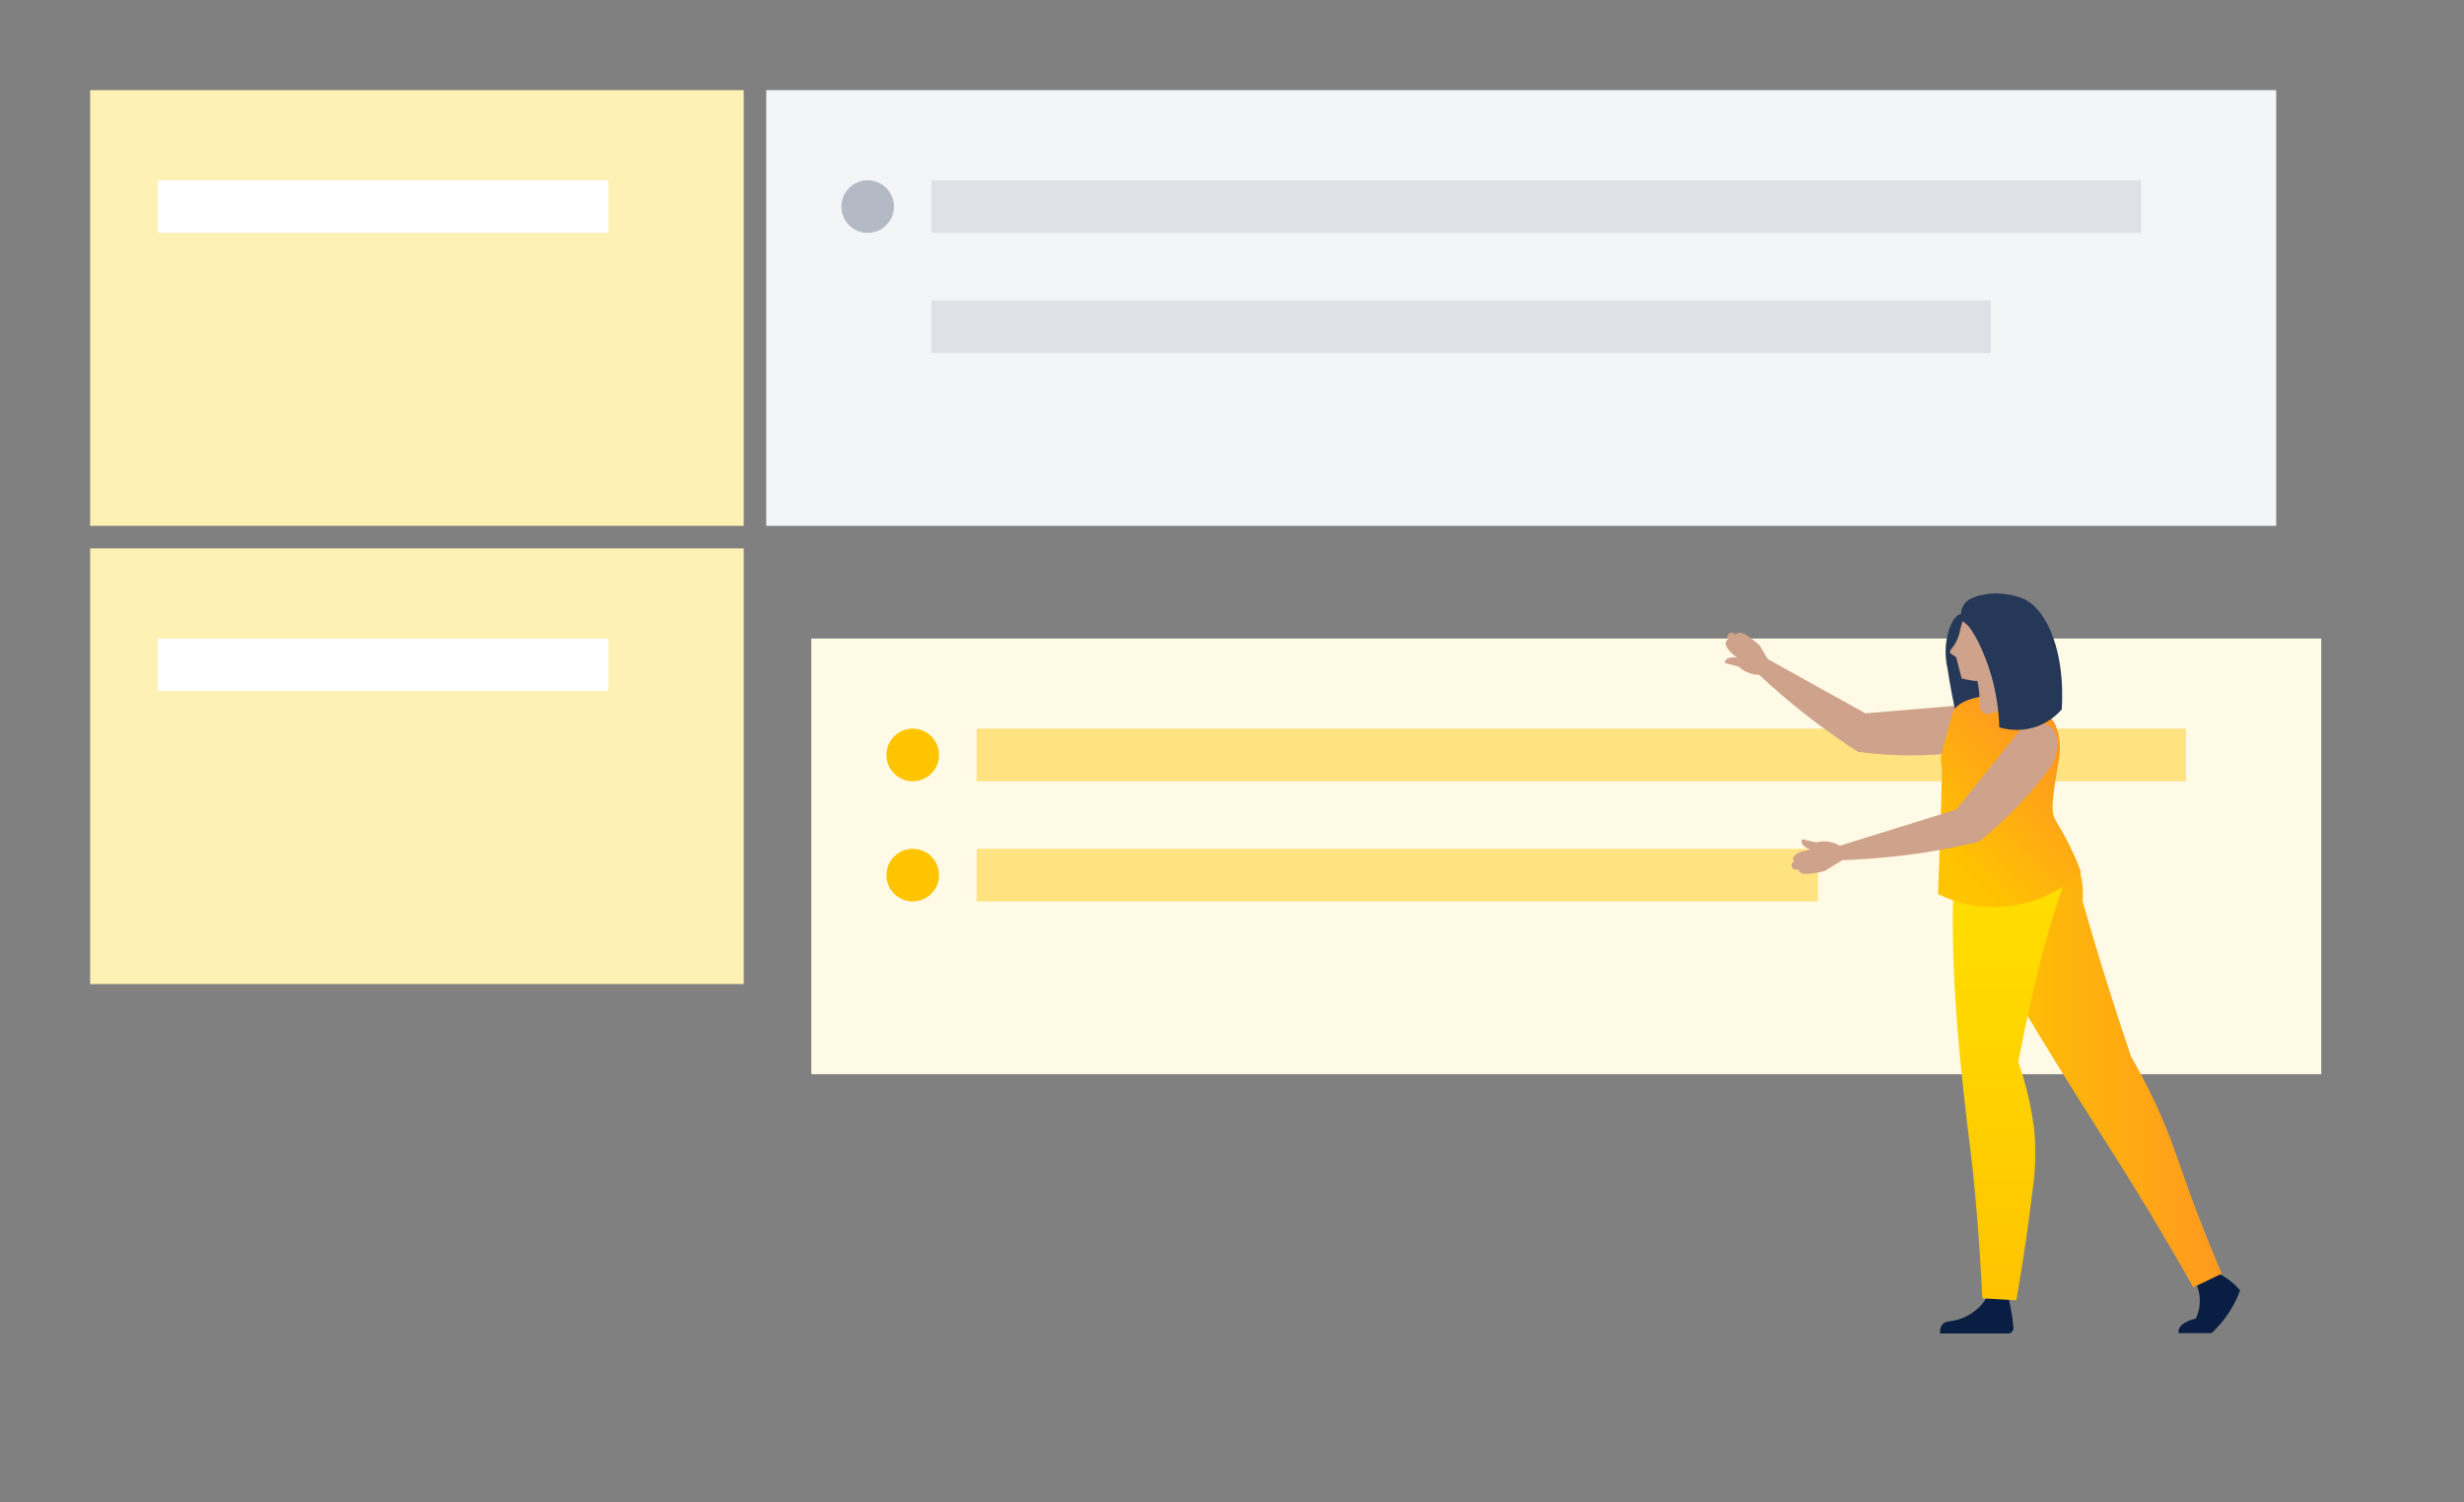
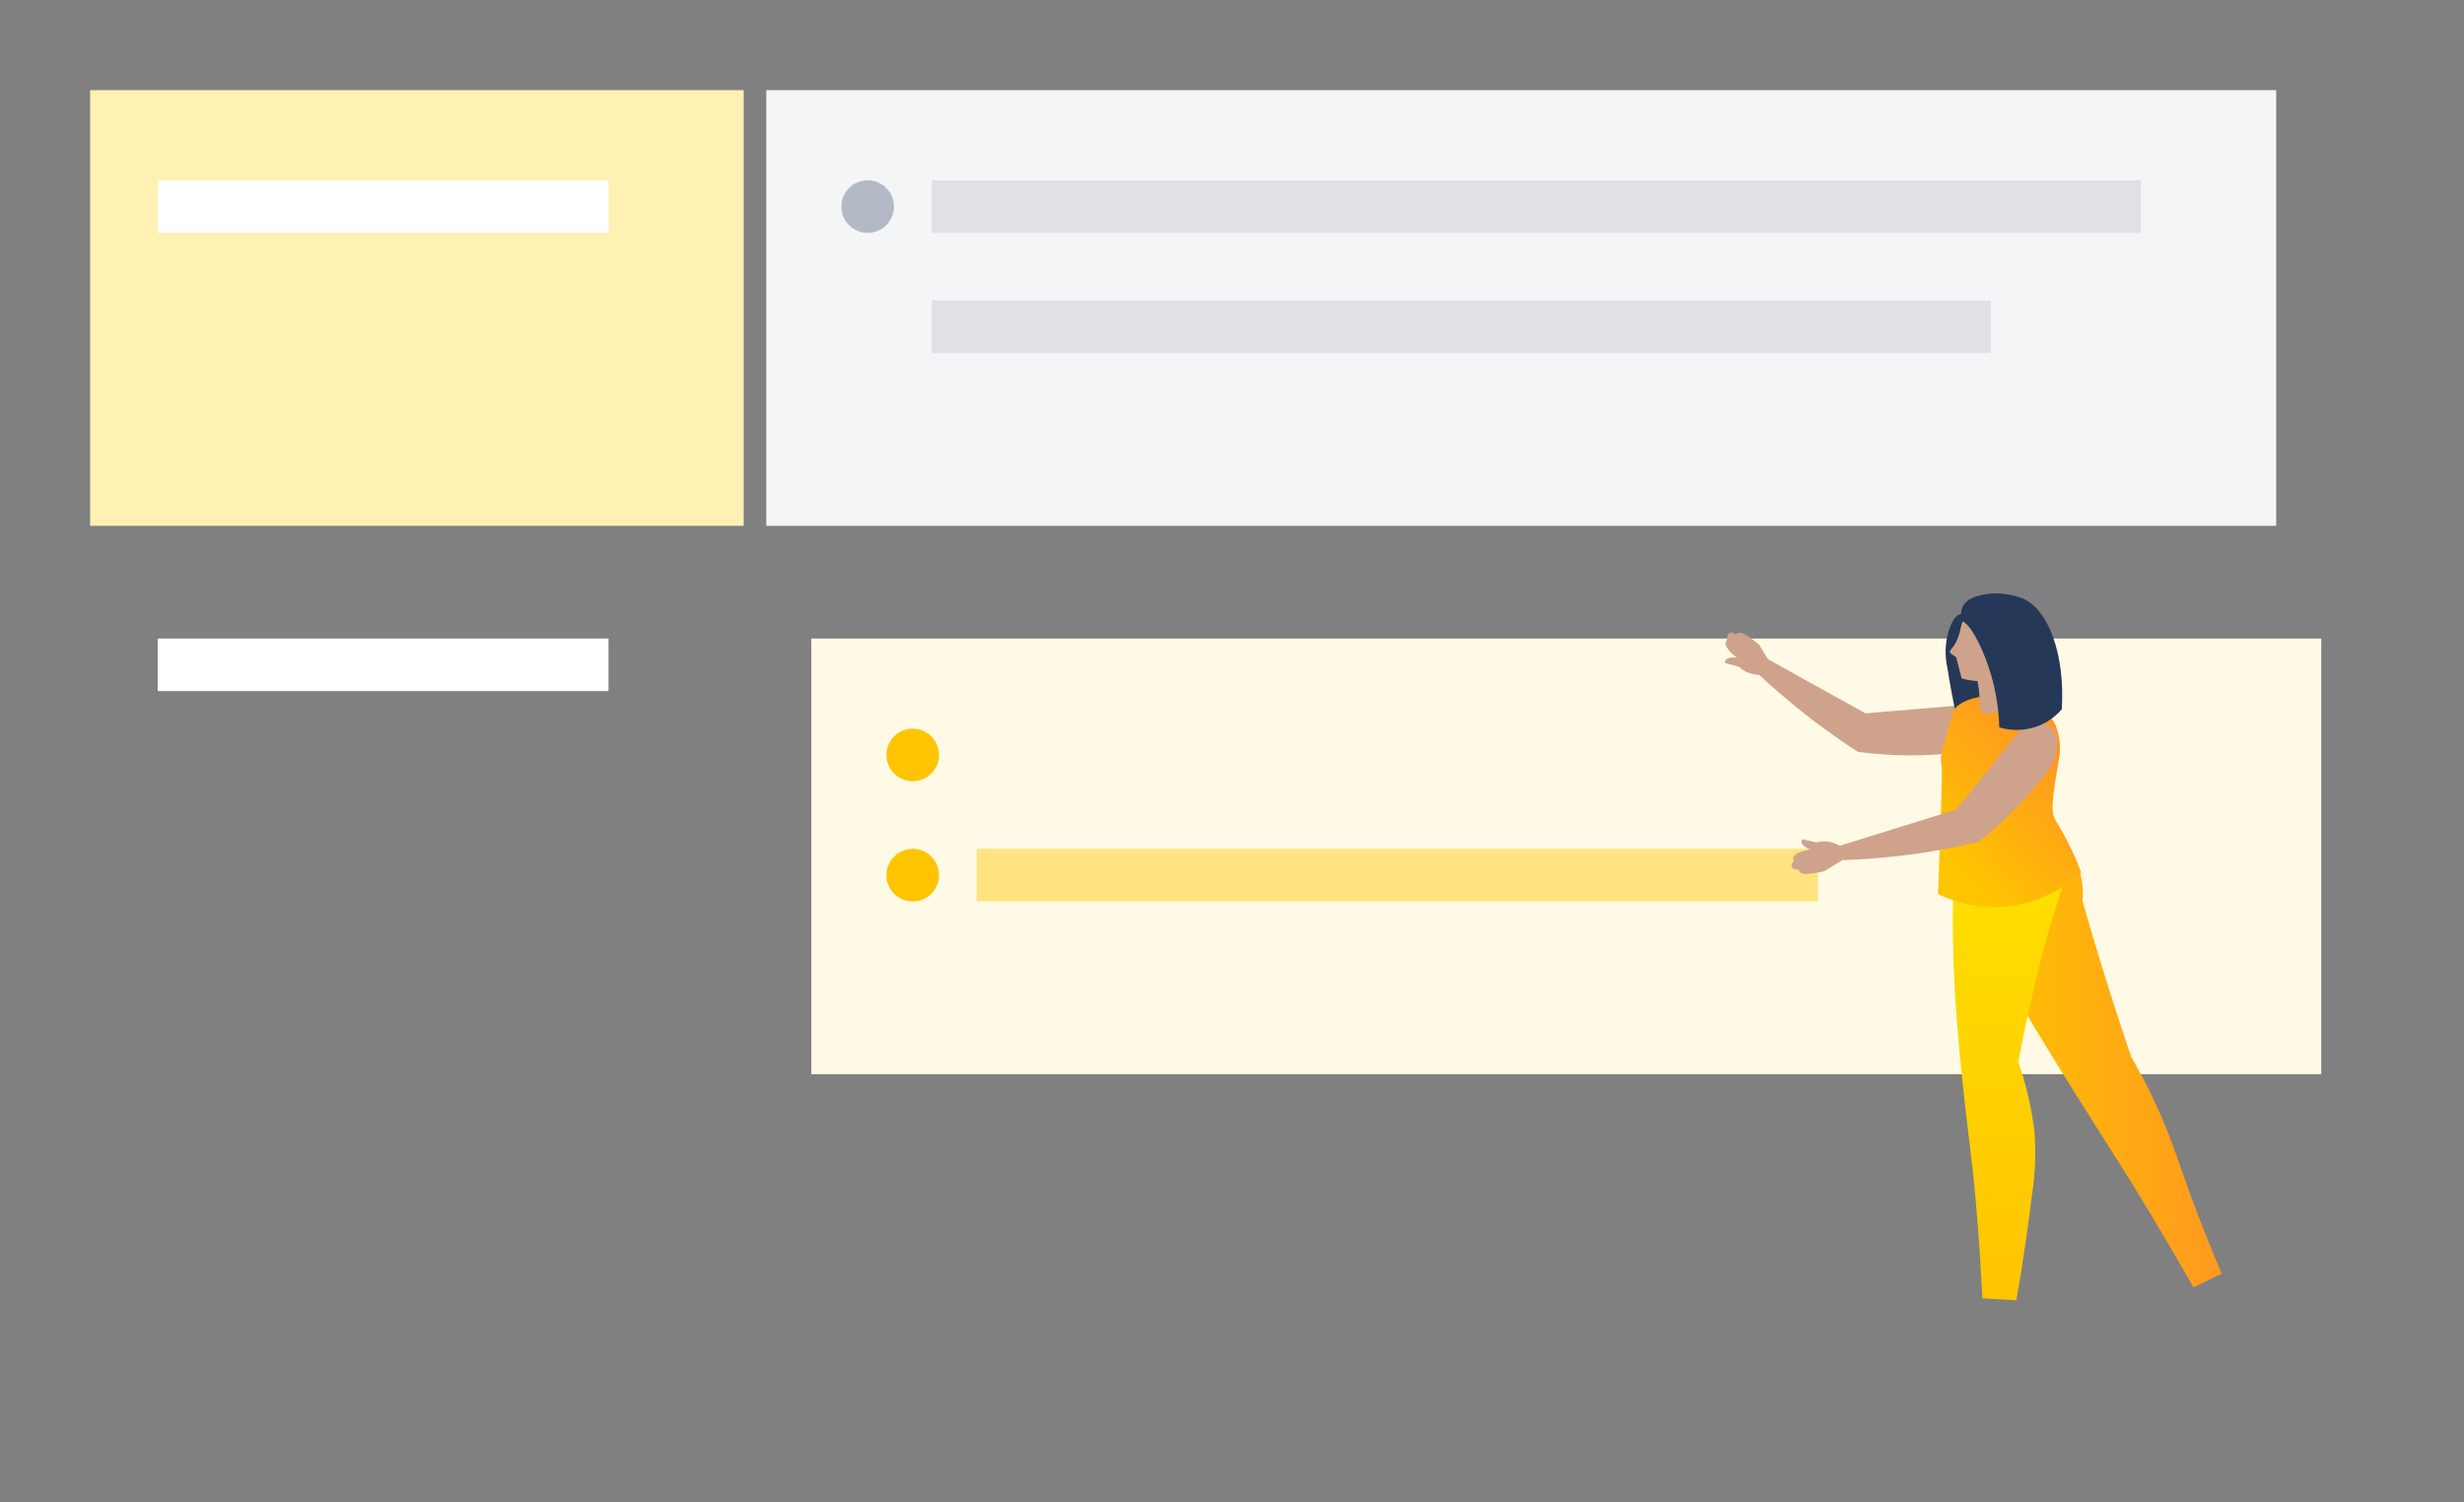
<svg xmlns="http://www.w3.org/2000/svg" width="328" height="200" viewBox="0 0 328 200">
  <rect x="0" y="0" width="328" height="200" fill="#808080" stroke="none" />
  <defs>
    <linearGradient id="employee-handbook-step3-a" x1=".083%" x2="100.054%" y1="49.993%" y2="49.993%">
      <stop offset="7%" stop-color="#FFC400" />
      <stop offset="100%" stop-color="#FF991F" />
    </linearGradient>
    <linearGradient id="employee-handbook-step3-b" x1="50%" x2="50%" y1="0%" y2="100%">
      <stop offset="0%" stop-color="#FFE300" />
      <stop offset="100%" stop-color="#FFC400" />
    </linearGradient>
    <linearGradient id="employee-handbook-step3-c" x1="23.249%" x2="69.6%" y1="88.105%" y2="19.668%">
      <stop offset="0%" stop-color="#FFC400" />
      <stop offset="100%" stop-color="#FF991F" />
    </linearGradient>
  </defs>
  <g fill="none" fill-rule="evenodd">
    <rect width="87" height="58" x="12" y="12" fill="#FFF0B3" />
    <rect width="60" height="7" x="21" y="24" fill="#FFF" />
-     <rect width="87" height="58" x="12" y="73" fill="#FFF0B3" />
    <rect width="60" height="7" x="21" y="85" fill="#FFF" />
    <rect width="201" height="58" x="102" y="12" fill="#F4F5F7" />
    <rect width="161" height="7" x="124" y="24" fill="#DFE1E6" />
    <rect width="141" height="7" x="124" y="40" fill="#DFE1E6" />
    <circle cx="115.5" cy="27.5" r="3.5" fill="#B3BAC5" />
    <rect width="201" height="58" x="108" y="85" fill="#FFFAE6" />
-     <rect width="161" height="7" x="130" y="97" fill="#FFE380" />
    <rect width="112" height="7" x="130" y="113" fill="#FFE380" />
    <circle cx="121.5" cy="100.5" r="3.5" fill="#FFC400" />
    <circle cx="121.5" cy="116.5" r="3.5" fill="#FFC400" />
    <g transform="translate(228 79)">
      <path fill="#CEA28B" fill-rule="nonzero" d="M6.059 8.044L5 9.709C7.614 12.24 10.373 14.615 13.264 16.824 15.346 18.417 17.374 19.829 19.329 21.087 23.788 21.683 28.305 21.711 32.771 21.169 33.196 21.116 33.613 21.01 34.011 20.852 34.192 20.78 37.152 19.567 36.98 17.548 36.871 16.272 35.55 15.041 33.748 14.833L20.325 15.964 6.059 8.044zM17.998 35.054L14.884 36.955C14.213 37.131 13.529 37.252 12.839 37.317 12.305 37.362 11.861 37.371 11.572 37.064 11.472 36.958 11.397 36.831 11.354 36.692 11.178 36.806 10.951 36.806 10.775 36.692 10.585 36.583 10.47 36.378 10.476 36.158 10.489 35.954 10.625 35.778 10.82 35.715 10.735 35.603 10.687 35.467 10.684 35.326 10.684 34.774 11.59 34.294 13.02 34.104 12.278 33.859 11.798 33.407 11.807 33.017 11.815 32.908 11.856 32.804 11.925 32.719L13.789 33.153C14.168 33.043 14.562 32.995 14.957 33.008 15.651 33.037 16.326 33.239 16.921 33.597L17.998 35.054z" />
      <path fill="#253858" fill-rule="nonzero" d="M31.395,5.011 C30.921,6.609 30.865,8.301 31.232,9.927 C31.531,11.836 31.947,14.19 32.553,16.869 C34.418,16.401 36.035,15.243 37.079,13.629 C39.569,9.42 35.839,4.296 34.264,3.138 C33.936,2.842 33.5,2.698 33.06,2.739 C32.119,2.893 31.666,4.224 31.395,5.011 Z" />
-       <path fill="#CEA28B" fill-rule="nonzero" d="M8.522,8.335 L5.408,10.236 C4.737,10.412 4.053,10.533 3.363,10.598 C2.829,10.644 2.385,10.653 2.095,10.345 C1.996,10.239 1.921,10.112 1.878,9.974 C1.702,10.088 1.475,10.088 1.299,9.974 C1.109,9.864 0.994,9.659 1,9.44 C1.013,9.235 1.149,9.059 1.344,8.996 C1.259,8.884 1.211,8.748 1.208,8.607 C1.208,8.055 2.114,7.575 3.544,7.385 C2.802,7.141 2.322,6.688 2.331,6.299 C2.338,6.189 2.38,6.085 2.449,6 L4.313,6.434 C4.692,6.325 5.086,6.276 5.481,6.29 C6.175,6.318 6.85,6.521 7.445,6.878 L8.522,8.335 Z" transform="scale(1 -1) rotate(-28 -28.572 0)" />
-       <path fill="#091E42" fill-rule="nonzero" d="M66.162,90.061 C67.733,90.572 69.128,91.513 70.191,92.777 C70.064,93.13 69.919,93.492 69.747,93.863 C68.94,95.602 67.802,97.166 66.398,98.47 L62.008,98.47 C61.988,98.351 61.988,98.228 62.008,98.108 C62.198,96.977 64.18,96.561 64.307,96.533 C65.013,95.031 65.013,93.293 64.307,91.79 L66.162,90.061 Z" />
+       <path fill="#CEA28B" fill-rule="nonzero" d="M8.522,8.335 L5.408,10.236 C4.737,10.412 4.053,10.533 3.363,10.598 C2.829,10.644 2.385,10.653 2.095,10.345 C1.996,10.239 1.921,10.112 1.878,9.974 C1.702,10.088 1.475,10.088 1.299,9.974 C1.109,9.864 0.994,9.659 1,9.44 C1.259,8.884 1.211,8.748 1.208,8.607 C1.208,8.055 2.114,7.575 3.544,7.385 C2.802,7.141 2.322,6.688 2.331,6.299 C2.338,6.189 2.38,6.085 2.449,6 L4.313,6.434 C4.692,6.325 5.086,6.276 5.481,6.29 C6.175,6.318 6.85,6.521 7.445,6.878 L8.522,8.335 Z" transform="scale(1 -1) rotate(-28 -28.572 0)" />
      <path fill="url(#employee-handbook-step3-a)" fill-rule="nonzero" d="M46.448,32.601 C43.524,30.157 36.744,31.297 34.681,34.783 C32.544,38.403 35.586,44.468 39.306,51.574 C40.32,53.538 41.868,56.398 48.874,67.559 C52.757,73.75 53.553,74.9 56.016,78.892 C59.537,84.612 62.252,89.328 63.972,92.37 L67.747,90.559 C65.936,86.278 64.569,82.757 63.691,80.349 C61.836,75.271 61.066,72.537 59.075,68.202 C57.763,65.341 56.513,63.105 55.69,61.684 C54.905,59.367 54.13,57.017 53.363,54.633 C51.879,49.999 50.5,45.442 49.227,40.965 C49.355,39.435 49.17,37.895 48.684,36.439 C48.278,34.99 47.508,33.669 46.448,32.601 Z" />
-       <path fill="#091E42" fill-rule="nonzero" d="M39.197,93.139 C39.369,93.745 39.523,94.406 39.659,95.103 C39.828,95.977 39.949,96.859 40.021,97.746 C40.039,97.944 39.973,98.141 39.838,98.287 C39.704,98.434 39.514,98.517 39.315,98.516 L30.263,98.516 C30.201,98.091 30.309,97.659 30.562,97.312 C30.933,96.886 31.467,96.914 32.119,96.805 C33.388,96.527 34.554,95.9 35.486,94.995 C36.044,94.445 36.476,93.781 36.753,93.049 L39.197,93.139 Z" />
      <path fill="url(#employee-handbook-step3-b)" d="M40.99,28.908 C38.978,28.406 36.848,28.732 35.079,29.813 C32.861,31.334 31.82,34.339 31.965,45.5 C32.038,51.058 32.391,57.095 33.359,66.129 C34.092,72.927 34.436,74.52 34.979,80.566 C35.486,86.178 35.731,90.786 35.884,93.836 L40.41,94.099 C41.397,88.486 42.049,83.743 42.483,80.095 C42.949,77.184 43.05,74.225 42.782,71.288 C42.478,68.939 41.988,66.617 41.316,64.345 C41.098,63.63 40.881,62.97 40.673,62.381 C40.953,60.87 41.406,58.516 42.049,55.647 C42.845,52.08 43.56,48.939 44.701,44.993 C46.629,38.358 47.416,37.679 46.937,35.507 C46.312,32.809 44.257,29.768 40.99,28.908 Z" />
      <path fill="url(#employee-handbook-step3-c)" fill-rule="nonzero" d="M49.028,37.127 C46.188,39.781 42.537,41.4 38.663,41.725 C35.67,41.934 32.676,41.346 29.983,40.024 C30.444,27.903 30.553,23.377 30.472,23.024 C30.401,22.728 30.364,22.424 30.363,22.119 C30.363,21.467 30.472,21.214 31.331,18.046 C31.965,15.747 31.983,15.611 32.237,15.33 C32.825,14.525 34.663,13.647 37.097,13.647 C37.722,13.647 43.805,13.71 45.66,17.593 C46.265,19.173 46.382,20.898 45.995,22.545 C45.787,24.002 44.918,28.229 45.353,29.542 C45.678,30.519 45.95,30.592 47.045,32.674 C47.796,34.116 48.458,35.603 49.028,37.127 Z" />
      <path fill="#CEA28B" fill-rule="nonzero" d="M31.585,7.872 C31.585,7.935 31.721,8.017 31.947,8.189 C32.091,8.301 32.242,8.404 32.4,8.496 L33.124,11.311 C33.578,11.436 34.041,11.53 34.509,11.592 C35.639,11.757 36.79,11.711 37.903,11.456 C38.672,11.31 39.407,11.018 40.066,10.596 C42.223,9.187 42.951,6.367 41.747,4.09 C40.542,1.812 37.802,0.827 35.423,1.816 C34.473,2.198 33.694,2.912 33.232,3.826 C33.187,3.934 33.151,4.025 33.124,4.106 C33.063,4.29 33.015,4.477 32.979,4.667 C32.845,5.46 32.559,6.219 32.137,6.903 C31.829,7.329 31.485,7.636 31.585,7.872 Z" />
      <path fill="#CEA28B" fill-rule="nonzero" d="M40.356 8.994C39.463 10.539 39.385 12.423 40.148 14.036 39.454 14.828 38.569 15.429 37.577 15.783 36.998 15.982 36.409 16.181 35.975 15.864 35.626 15.526 35.455 15.044 35.513 14.561 35.53 13.554 35.426 12.548 35.206 11.565L40.356 8.994zM16.93 33.579L17.401 35.498C21.02 35.369 24.629 35.031 28.209 34.484 30.797 34.077 33.223 33.579 35.45 33.036 38.955 30.218 42.087 26.966 44.773 23.359 45.028 23.016 45.238 22.642 45.398 22.246 45.47 22.065 46.638 19.087 45.054 17.811 44.058 17.005 42.248 17.123 40.854 18.272L32.409 28.772 16.93 33.579z" />
      <path fill="#253858" fill-rule="nonzero" d="M37.079,10.949 C37.719,13.189 38.074,15.5 38.138,17.829 C39.793,18.325 41.563,18.277 43.189,17.693 C44.453,17.225 45.578,16.443 46.457,15.421 C46.919,8.062 44.647,2.178 41.334,0.703 C39.899,0.125 38.347,-0.102 36.808,0.042 C35.821,0.178 33.929,0.431 33.296,1.726 C33.009,2.268 32.969,2.908 33.187,3.482 C33.299,3.69 33.461,3.867 33.658,3.998 C34.59,4.686 36.129,7.655 37.079,10.949 Z" />
    </g>
  </g>
</svg>